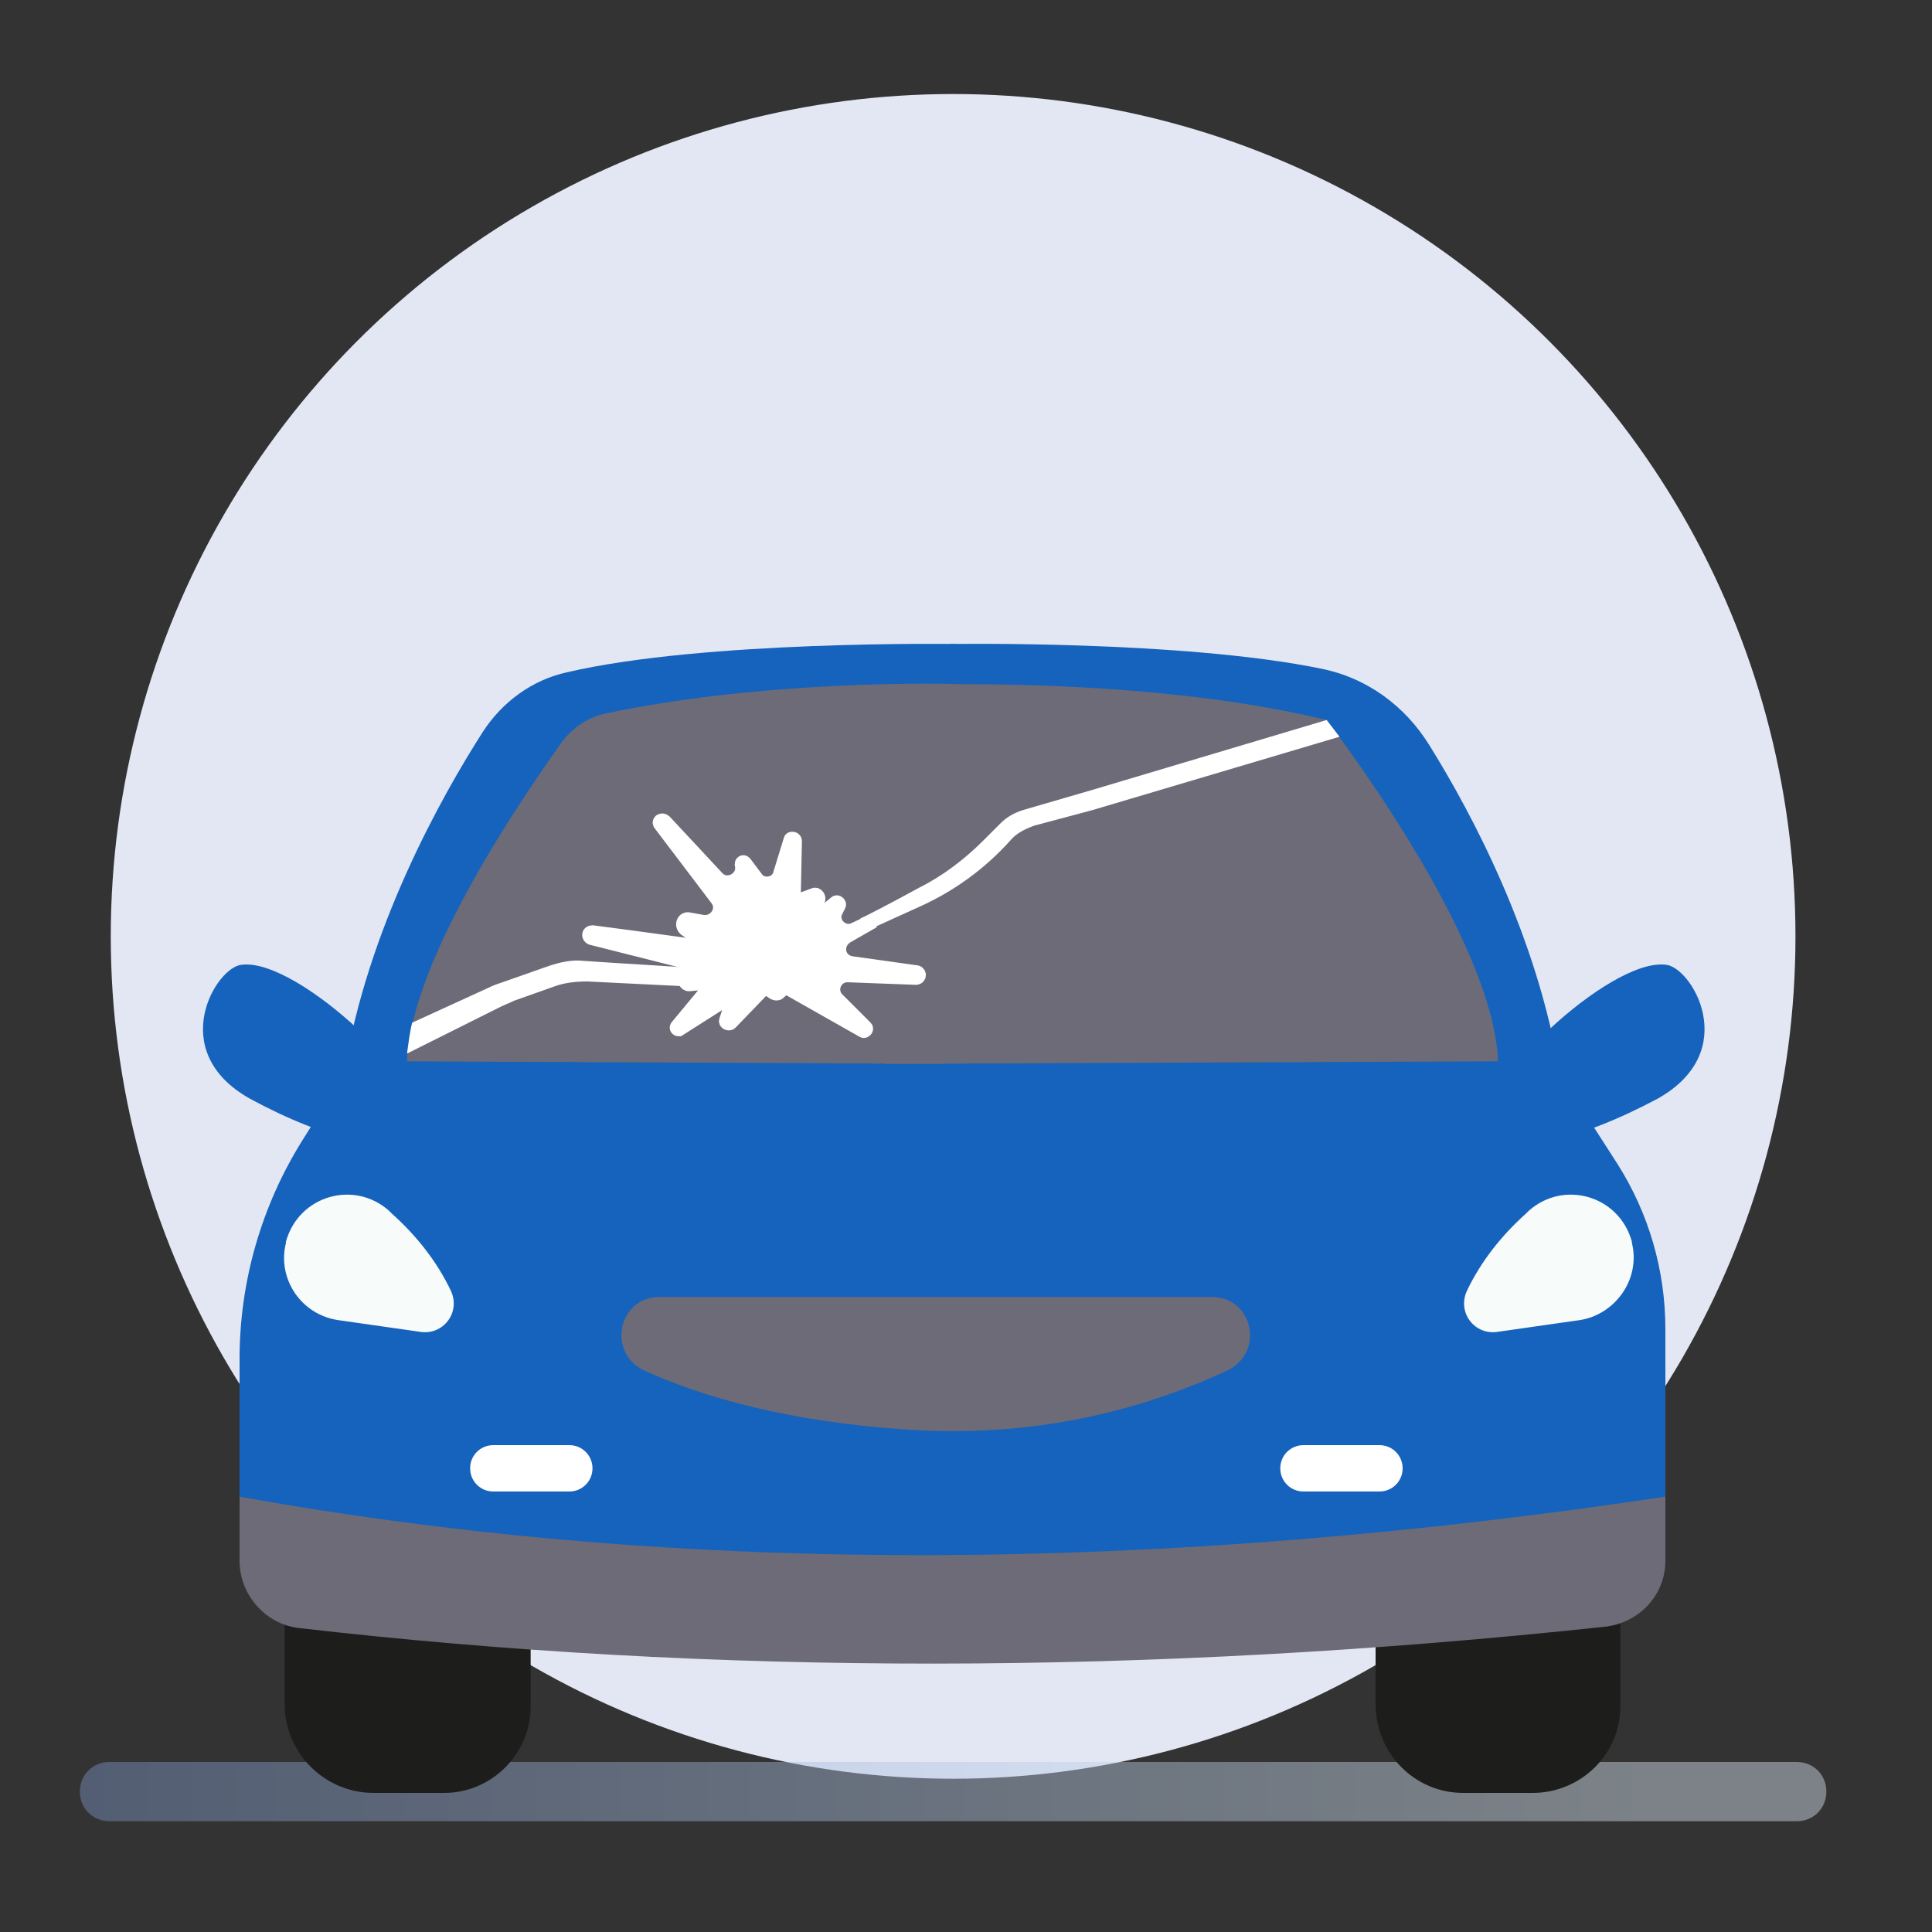
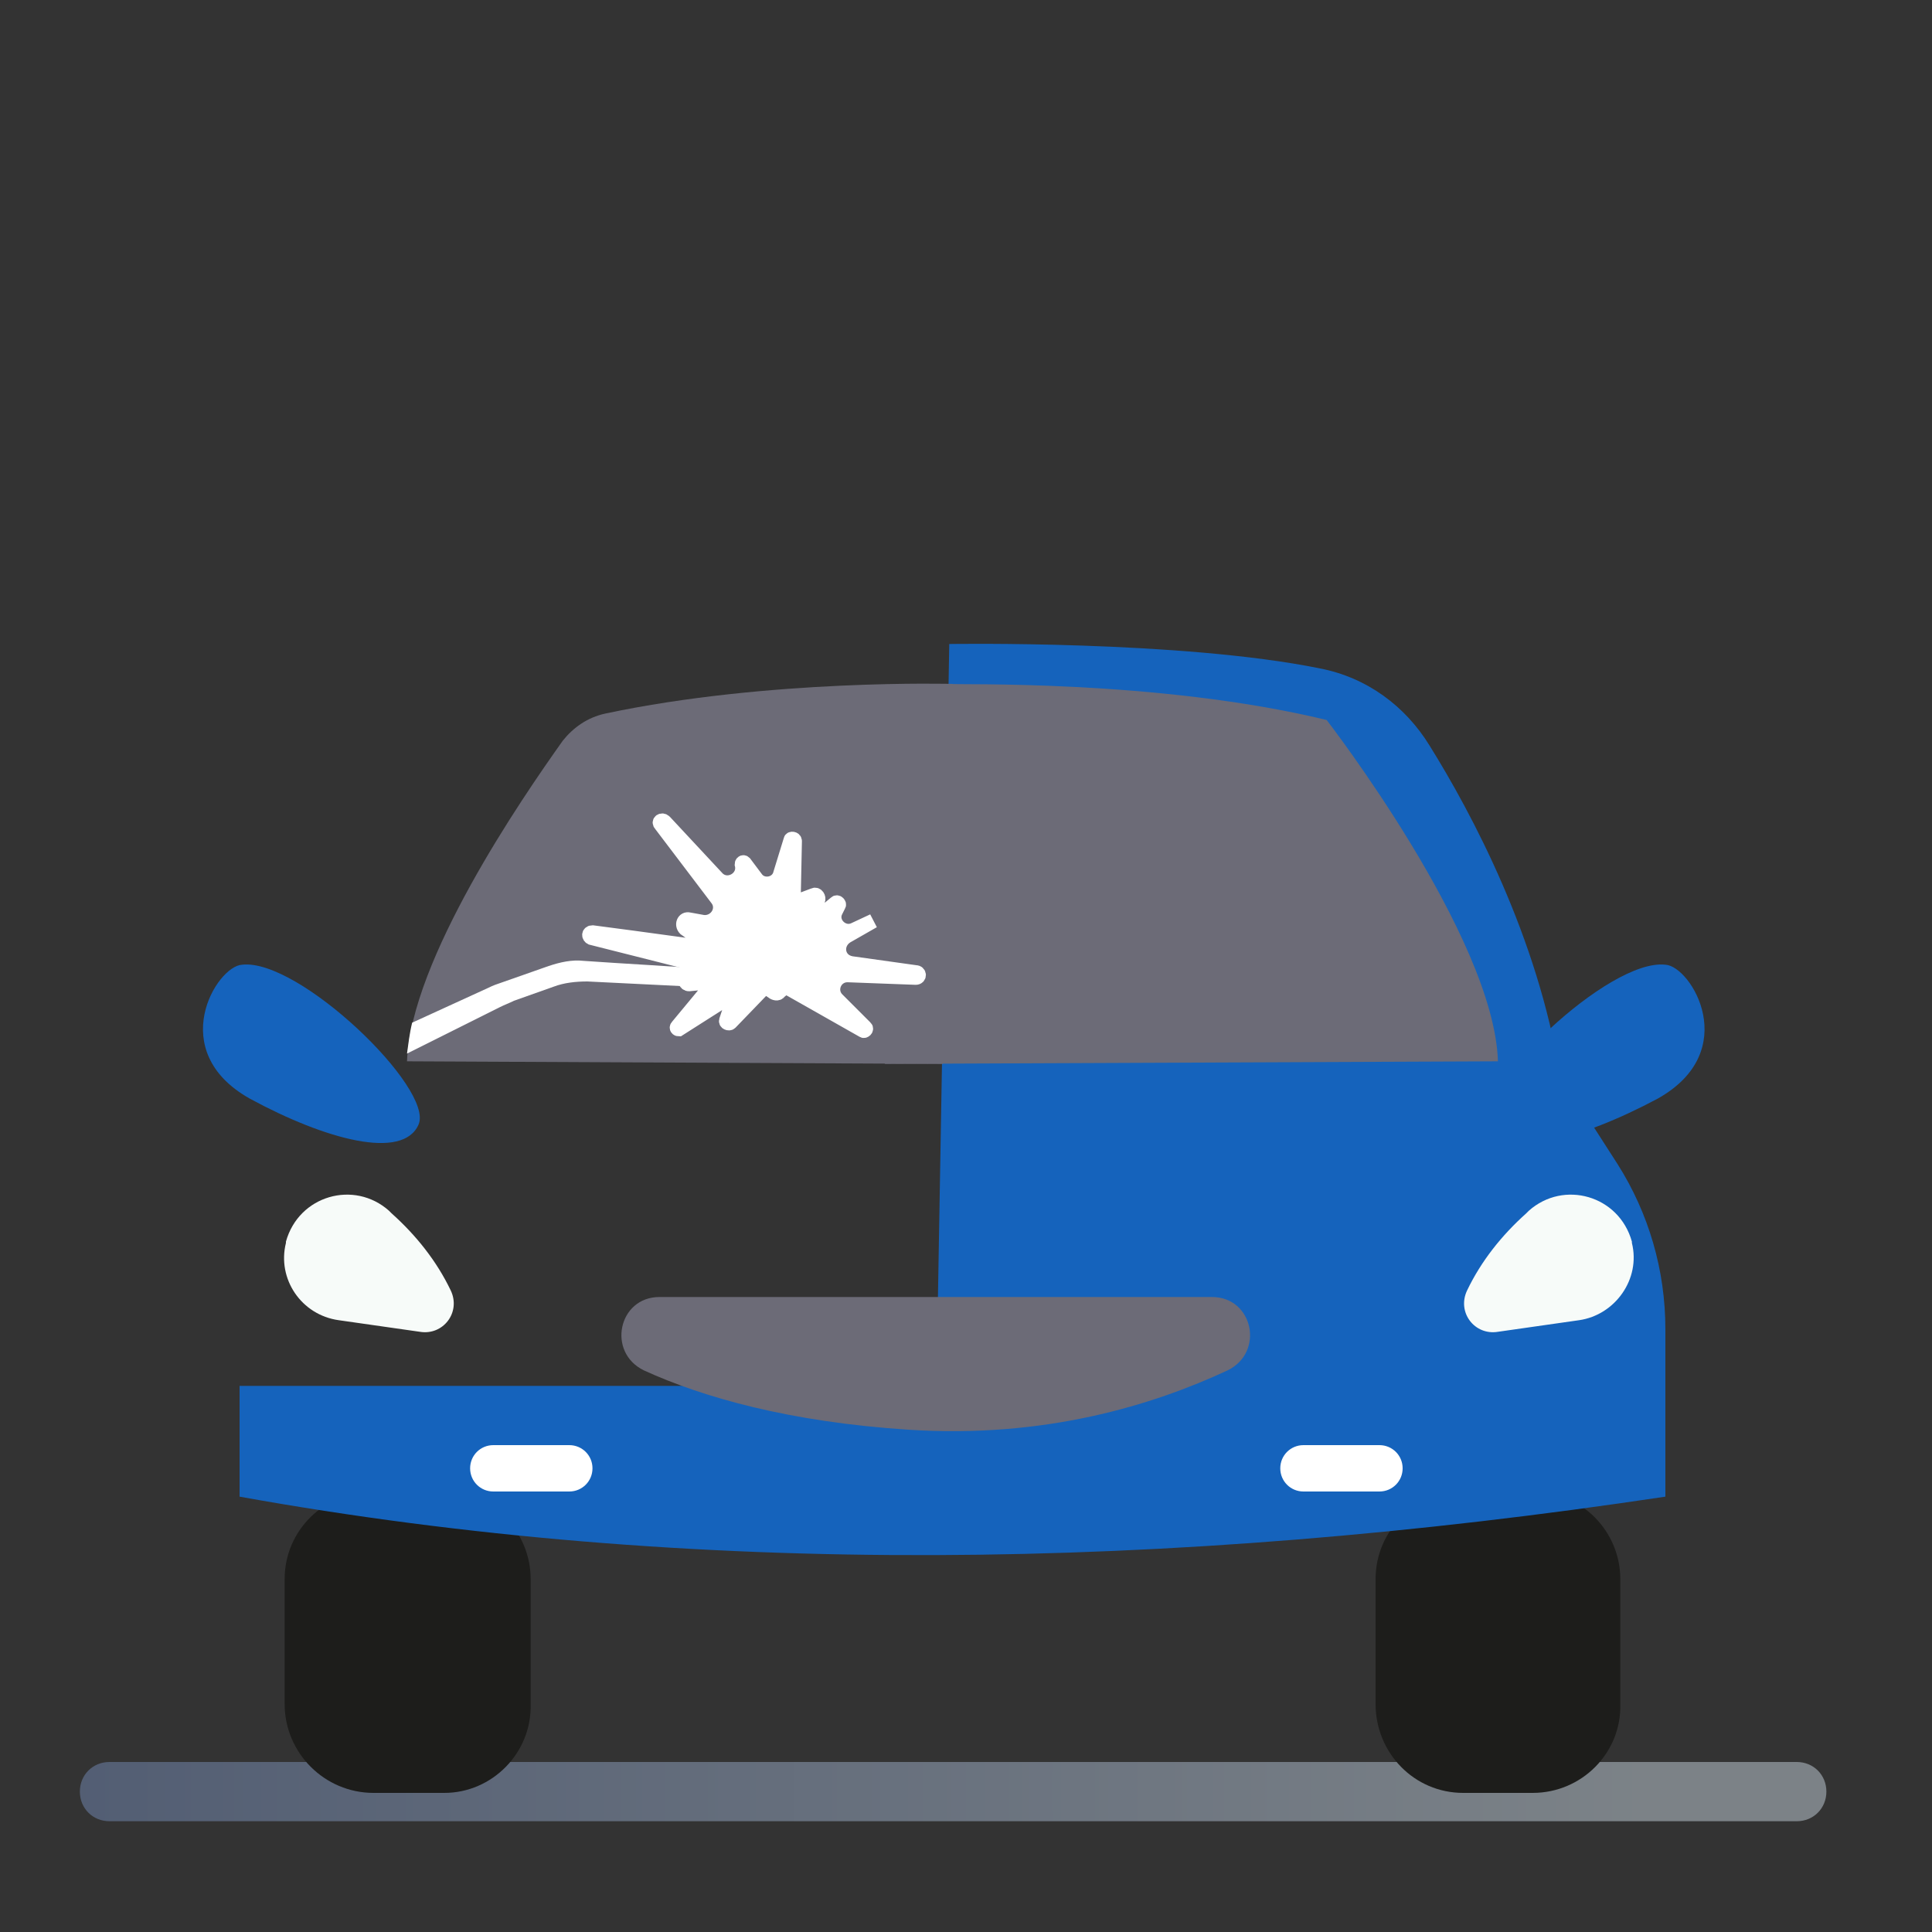
<svg xmlns="http://www.w3.org/2000/svg" version="1.1" id="Calque_1" x="0px" y="0px" viewBox="0 0 150 150" style="enable-background:new 0 0 150 150;" xml:space="preserve">
  <rect x="0" y="0" width="150" height="150" fill="#333333" stroke="none" />
  <style type="text/css">
	.st0{fill:#E3E7F4;}
	.st1{opacity:0.43;fill:url(#SVGID_1_);enable-background:new    ;}
	.st2{fill:#1563BC;}
	.st3{fill:#1D1D1B;}
	.st4{fill:#6C6B77;}
	.st5{fill:#F7FBF9;}
	.st6{fill:#FFFFFF;stroke:#FFFFFF;stroke-width:1.123;stroke-miterlimit:10;}
	.st7{fill:#FFFFFF;}
</style>
  <g>
-     <circle class="st0" cx="74" cy="72.7" r="65.4" />
    <g>
      <linearGradient id="SVGID_1_" gradientUnits="userSpaceOnUse" x1="6.23" y1="12.83" x2="141.76" y2="12.83" gradientTransform="matrix(1 0 0 -1 0 152)">
        <stop offset="0" style="stop-color:#7D97C9" />
        <stop offset="0.891" style="stop-color:#DCEBF7" />
      </linearGradient>
      <path class="st1" d="M139.5,141.4H8.5c-1.3,0-2.3-1-2.3-2.3l0,0c0-1.3,1-2.3,2.3-2.3h131c1.3,0,2.3,1,2.3,2.3l0,0    C141.8,140.4,140.8,141.4,139.5,141.4z" />
-       <path class="st2" d="M37.5,56.8c-3.2,5-9,15.3-10.8,26.6l-3.2,5.1c-3.2,5.1-4.9,11-4.9,17v2.2h56.6L74.2,50c0,0-19.5-0.3-30.2,2.2    C41.3,52.8,39,54.5,37.5,56.8z" />
      <path class="st2" d="M111,57.9c3.3,5.3,8.4,14.9,10.1,25.5l4.5,7c2.4,3.8,3.7,8.2,3.7,12.8v4.5H72.7L73.7,50c0,0,18-0.3,28.8,1.9    C106.1,52.6,109.1,54.8,111,57.9z" />
      <path class="st3" d="M34.5,139.2H29c-3.8,0-6.9-3.1-6.9-6.9v-9.7c0-3.8,3.1-6.8,6.9-6.8h5.4c3.8,0,6.8,3.1,6.8,6.8v9.7    C41.3,136.1,38.2,139.2,34.5,139.2z" />
      <path class="st3" d="M119,139.2h-5.4c-3.8,0-6.8-3.1-6.8-6.9v-9.7c0-3.8,3.1-6.8,6.8-6.8h5.4c3.8,0,6.8,3.1,6.8,6.8v9.7    C125.9,136.1,122.8,139.2,119,139.2z" />
-       <path class="st4" d="M124.6,126.3c-35.5,3.8-69.3,3.8-101.4,0.1c-2.6-0.3-4.6-2.6-4.6-5.2v-5.3h110.7v5.3    C129.3,123.8,127.3,126,124.6,126.3z" />
      <path class="st2" d="M32.5,87.3c1.2-2.8-9.3-12.9-13.7-12.4c-2,0.1-6,6.7,0.6,10.4C25.3,88.5,31.3,90.1,32.5,87.3z" />
      <path class="st2" d="M115.6,87.3c-1.2-2.8,9.3-12.9,13.7-12.4c2,0.1,6,6.7-0.6,10.4C122.7,88.5,116.7,90.1,115.6,87.3z" />
      <path class="st4" d="M43.7,57.5c-3.2,4.5-11.8,17-12.1,24.9l41.6,0.2l0.8-29.5c0,0-14.3-0.4-27,2.3C45.6,55.7,44.5,56.5,43.7,57.5    z" />
      <path class="st4" d="M103,55.9c0,0,13,16.8,13.3,26.5l-47.6,0.2l5.3-29.5C73.9,53.2,89.8,52.7,103,55.9z" />
      <path class="st2" d="M129.3,116.2c-38.6,5.8-75.7,6.3-110.7,0v-8.6h110.7V116.2z" />
      <path class="st5" d="M30.2,94l0.2,0.2c1.9,1.7,3.5,3.7,4.6,6l0,0c0.8,1.7-0.6,3.5-2.4,3.2l-6.3-0.9c-2.9-0.4-4.8-3.2-4.1-6    c0-0.1,0-0.1,0-0.1C23.2,92.8,27.5,91.6,30.2,94z" />
      <path class="st5" d="M118.7,94l-0.2,0.2c-1.9,1.7-3.5,3.7-4.6,6l0,0c-0.8,1.7,0.6,3.5,2.4,3.2l6.3-0.9c2.8-0.4,4.8-3.2,4.1-6    c0-0.1,0-0.1,0-0.1C125.7,92.8,121.4,91.6,118.7,94z" />
      <path class="st4" d="M51.2,100.7h42.9c3.2,0,4.1,4.3,1.2,5.7c-5.8,2.7-14.2,5.3-24.8,4.6c-9.2-0.6-15.9-2.5-20.5-4.6    C47.1,105,48,100.7,51.2,100.7z" />
      <path class="st6" d="M53.5,71.4c-0.4-0.1-0.6,0.4-0.3,0.7c1.2,0.9,2.7,1.6,2.5,1.6s-5.8-0.8-9.7-1.3c-0.3,0-0.3,0.3-0.1,0.4    l9.9,2.5l-2.4,0.6c-0.3,0.1-0.2,0.5,0.1,0.5l2-0.2l-2.9,3.5c-0.1,0.1,0,0.2,0.1,0.2l4.4-2.8l-0.7,2.1c-0.1,0.2,0.2,0.3,0.3,0.2    l2.7-2.8L60,77c0.1,0.1,0.4,0.2,0.5,0l0.5-0.4l6,3.4c0.1,0.1,0.3-0.1,0.2-0.2l-2.2-2.2c-0.7-0.7-0.2-1.9,0.8-1.9l5.3,0.2    c0.3,0,0.3-0.4,0-0.4l-5-0.7c-1.1-0.2-1.3-1.5-0.4-2.1l2.1-1.2l-1.5,0.7c-0.9,0.4-1.9-0.6-1.4-1.5l0.2-0.4    c0.1-0.1-0.1-0.3-0.2-0.2l-2.9,2.4l1.5-2.6c0.1-0.2-0.1-0.5-0.3-0.4l-1.6,0.6l0.1-4.8c0-0.2-0.3-0.2-0.3-0.1l-0.8,2.6    c-0.2,0.9-1.4,1.1-1.9,0.4l-0.9-1.2c-0.1-0.1-0.2,0-0.2,0.1l0,0c0.3,1.1-1.1,1.9-1.9,1.1l-4.1-4.4c-0.2-0.2-0.5,0-0.3,0.2l4.4,5.8    c0.6,0.8-0.1,1.9-1.1,1.8L53.5,71.4z" />
-       <path class="st7" d="M103,55.9l-18.1,5.4l-5.5,1.6c-0.6,0.2-1.2,0.5-1.7,1l-1.4,1.4c-1.4,1.4-3.1,2.7-4.9,3.6    c-2.2,1.2-4.3,2.3-4.6,2.4l0,0l0.4,1c0,0,0,0,0,0l4.4-2c2.6-1.2,4.9-2.9,6.8-5l0,0c0.5-0.6,1.1-0.9,1.9-1.2l4.5-1.2l19.2-5.7    L103,55.9z" />
      <path class="st7" d="M54.1,75.2c-0.4-0.1-6.1-0.4-8.8-0.6c-0.9-0.1-1.8,0.1-2.7,0.4l-3.7,1.3c-0.3,0.1-0.6,0.2-1,0.4L32,79.4    c-0.2,0.8-0.3,1.7-0.4,2.4l7.2-3.6c0.4-0.2,0.7-0.3,1.1-0.5l3.1-1.1c0.8-0.3,1.7-0.4,2.6-0.4l8.1,0.4l1.8-1.2L54.1,75.2z" />
      <path class="st7" d="M44.2,115.8h-5.9c-1,0-1.8-0.8-1.8-1.8l0,0c0-1,0.8-1.8,1.8-1.8h5.9c1,0,1.8,0.8,1.8,1.8l0,0    C46,115,45.2,115.8,44.2,115.8z" />
      <path class="st7" d="M107.1,115.8h-5.9c-1,0-1.8-0.8-1.8-1.8l0,0c0-1,0.8-1.8,1.8-1.8h5.9c1,0,1.8,0.8,1.8,1.8l0,0    C108.9,115,108.1,115.8,107.1,115.8z" />
    </g>
  </g>
</svg>